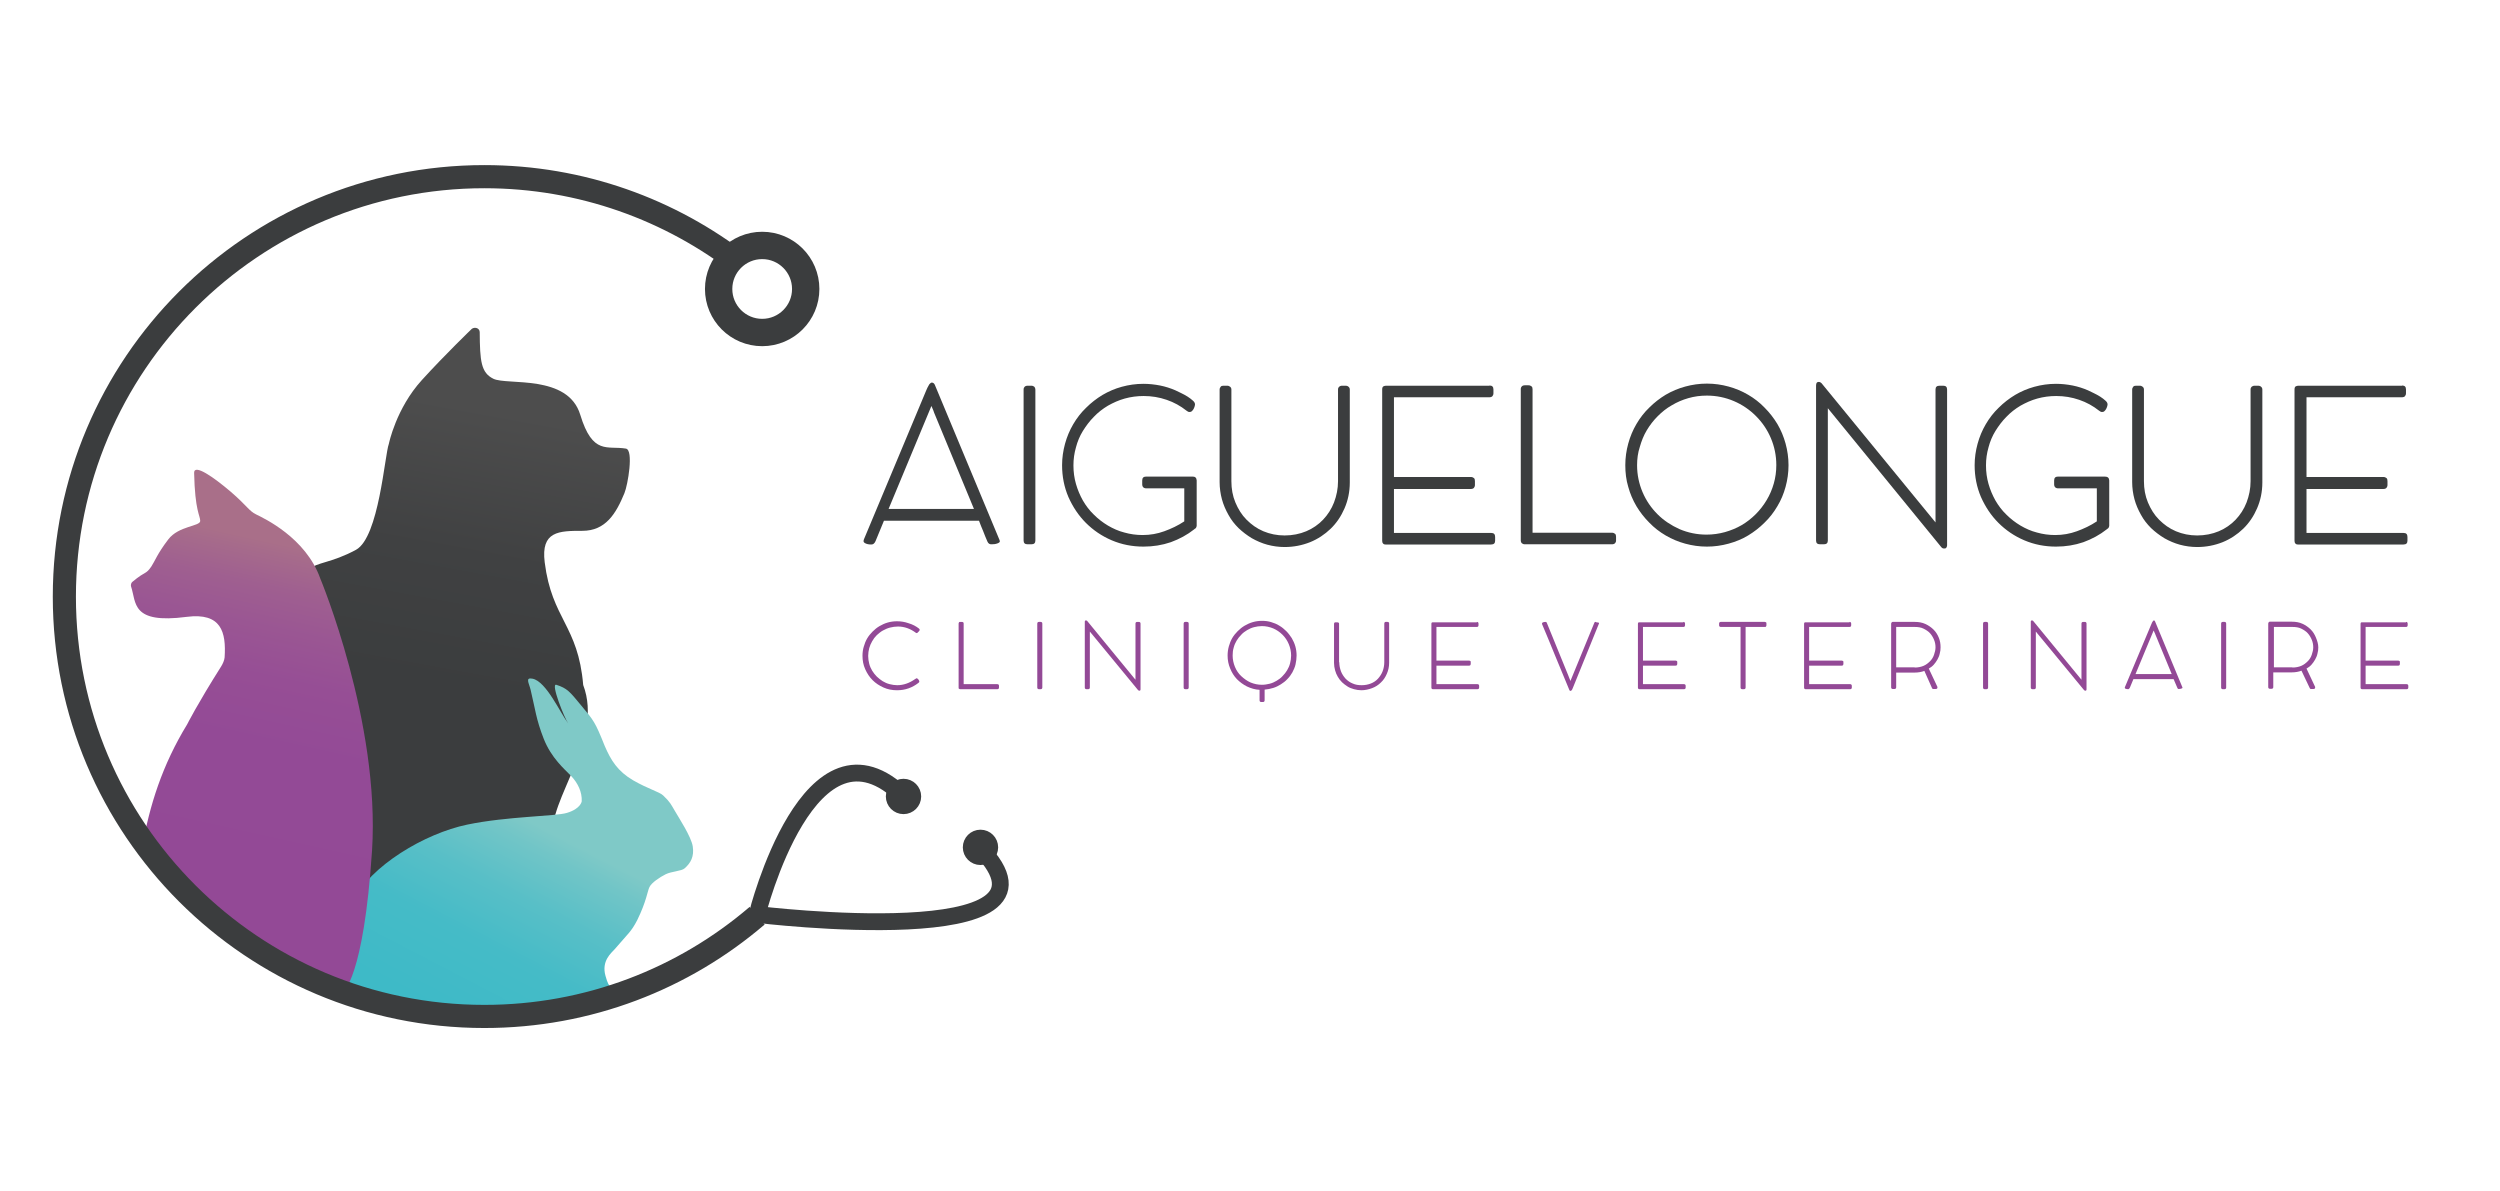
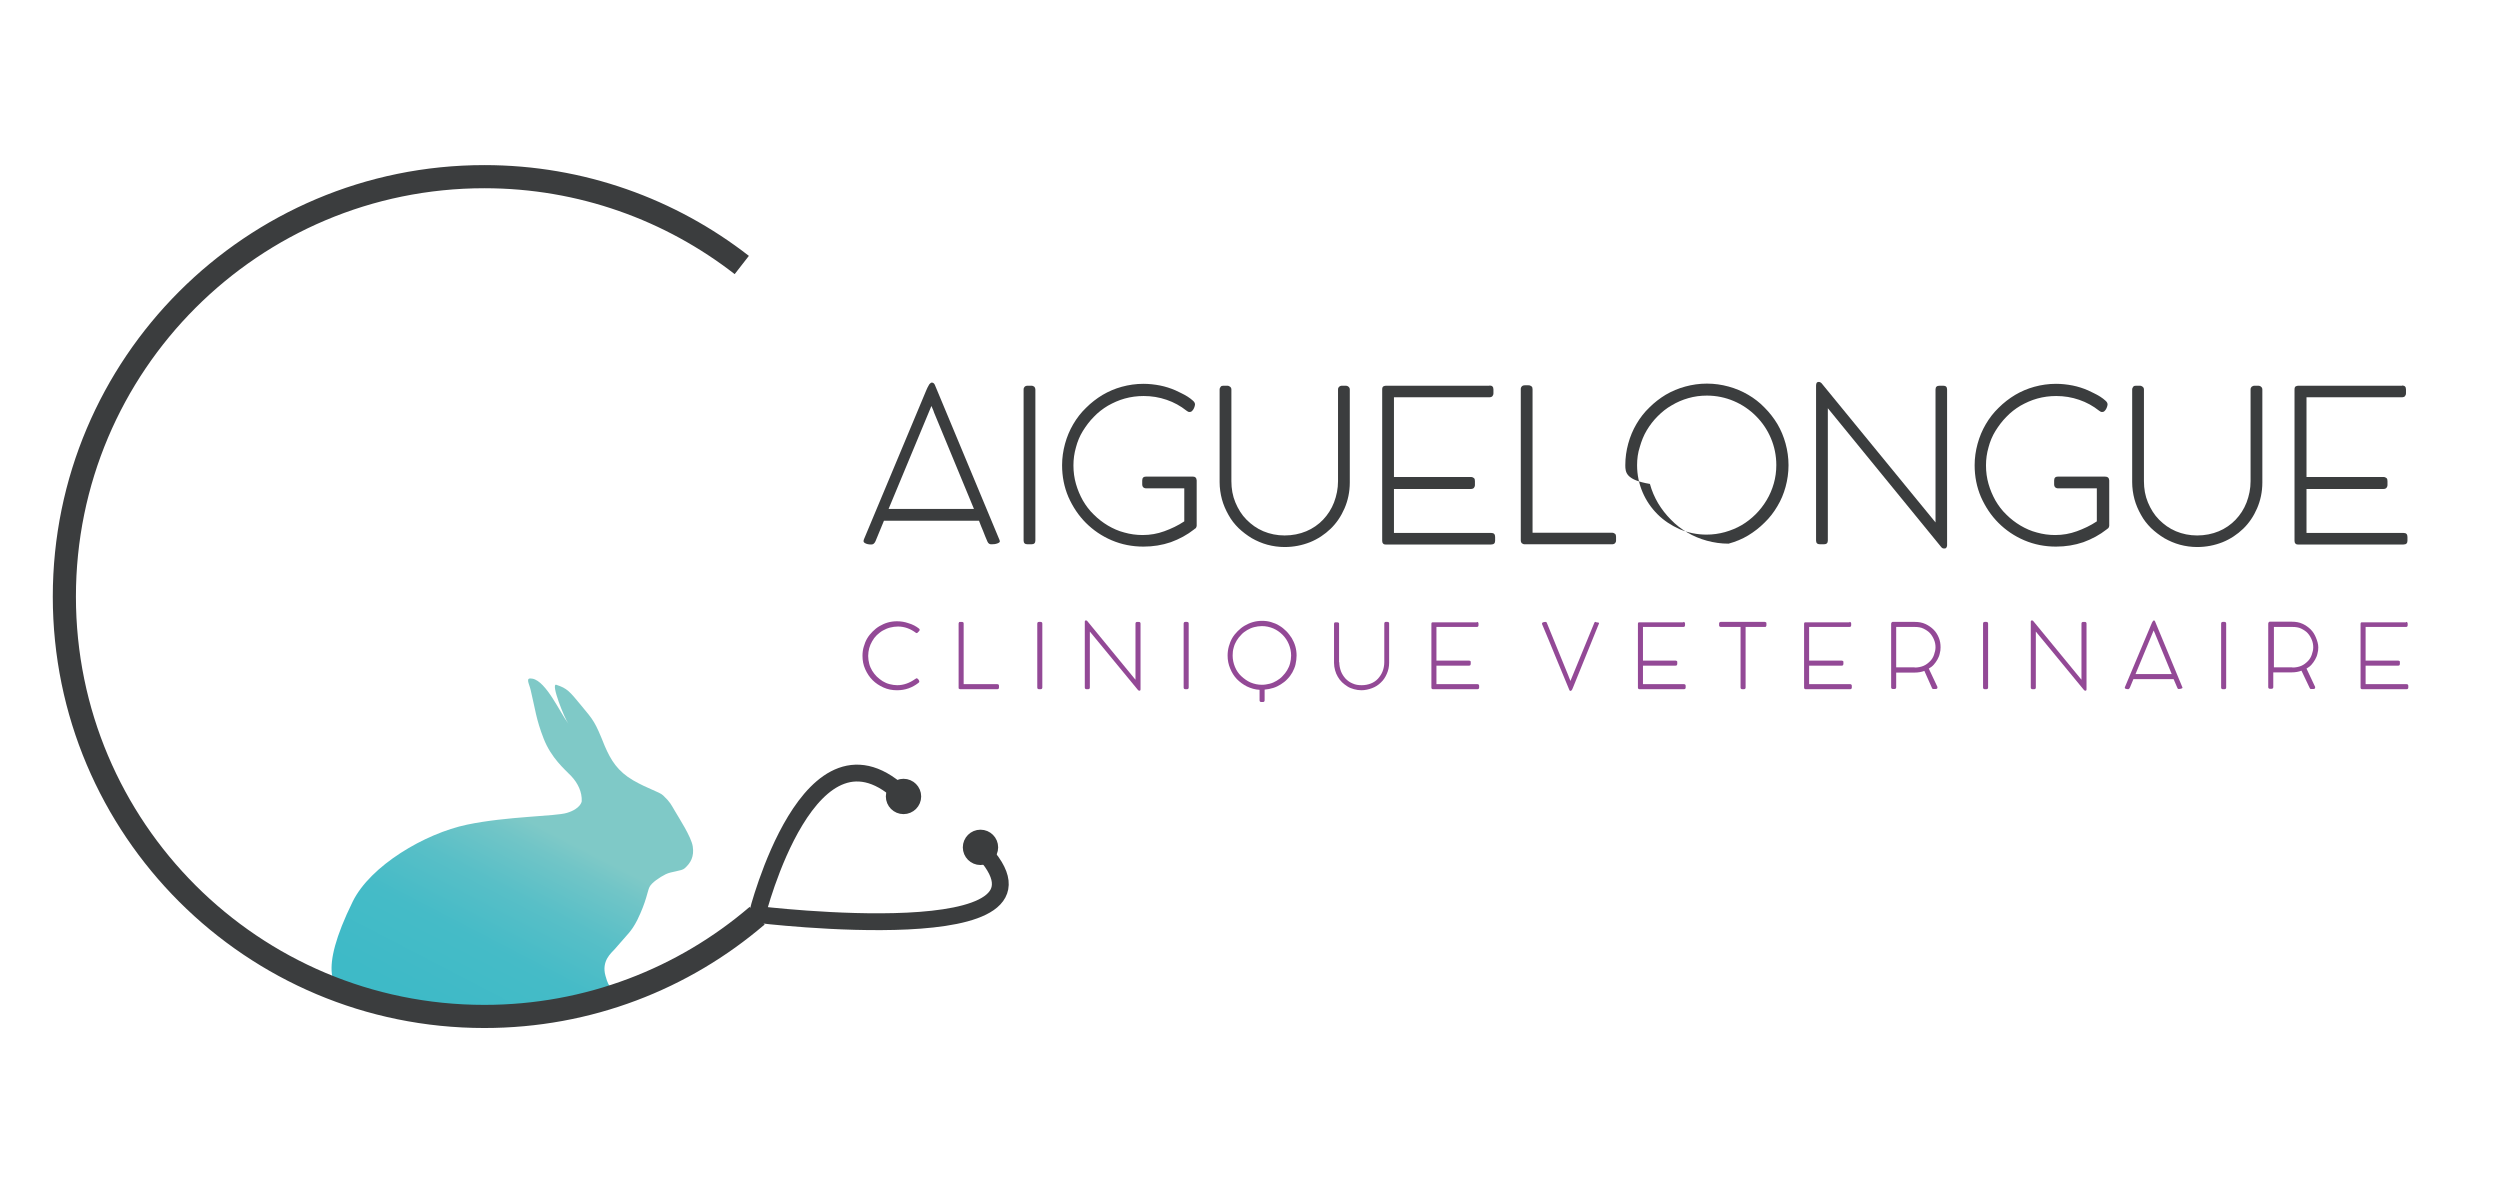
<svg xmlns="http://www.w3.org/2000/svg" version="1.1" id="Calque_1" x="0px" y="0px" viewBox="0 0 1188.7 566.3" style="enable-background:new 0 0 1188.7 566.3;" xml:space="preserve">
  <style type="text/css">
	.st0{fill:url(#SVGID_1_);}
	.st1{fill:url(#SVGID_2_);}
	.st2{fill:url(#SVGID_3_);}
	.st3{fill:none;stroke:#3B3D3E;stroke-width:11;stroke-miterlimit:10;}
	.st4{fill:none;stroke:#3B3D3E;stroke-width:13;stroke-miterlimit:10;}
	.st5{fill:none;stroke:#3B3D3E;stroke-miterlimit:10;}
	.st6{fill:none;stroke:#3B3D3E;stroke-width:8;stroke-miterlimit:10;}
	.st7{fill:#3B3D3E;stroke:#3B3D3E;stroke-width:8;stroke-miterlimit:10;}
	.st8{fill:#3B3D3E;}
	.st9{fill:#934996;}
</style>
  <linearGradient id="SVGID_1_" gradientUnits="userSpaceOnUse" x1="219.38" y1="192.457" x2="195.475" y2="322.822">
    <stop offset="0" style="stop-color:#4D4D4D" />
    <stop offset="0.525" style="stop-color:#404142" />
    <stop offset="1" style="stop-color:#3B3D3E" />
  </linearGradient>
-   <path class="st0" d="M263.5,478.6c-1.2-1-1.3-4.5,3.8-14.5c9.6-18.8,3.3-19.3-4.3-66.5c-2.7-16.9,24.2-45.8,14.3-71.9  c-2.4-28.5-14.9-31.2-18.3-58.3c-1.9-14.9,6.8-15,17.9-15s16-8.2,20-17.9c1.6-3.8,4.5-20.6,0.7-21.2c-8.8-1.5-15.8,3.3-21.7-16.1  c-5.9-19.4-34.7-13.9-41.3-17.1c-5.9-2.9-6.4-8.4-6.5-22.1c0-1.9-2.1-2.7-3.7-1.7c0,0-12.7,12.2-23.8,24.4  c-12.3,13.5-15.7,30.3-15.7,30.3c-2,5.3-4.7,44.4-15.6,50.4c-11.8,6.4-18.9,5.9-22.1,9.3C82.4,339,78.3,388.1,88.1,425.6" />
  <linearGradient id="SVGID_2_" gradientUnits="userSpaceOnUse" x1="260.543" y1="394.766" x2="214.488" y2="483.306">
    <stop offset="0" style="stop-color:#7FC9C7" />
    <stop offset="0.105" style="stop-color:#71C5C7" />
    <stop offset="0.344" style="stop-color:#58BFC7" />
    <stop offset="0.618" style="stop-color:#45BBC7" />
    <stop offset="1" style="stop-color:#3EBAC7" />
  </linearGradient>
  <path class="st1" d="M166.6,473c-8.4-1.8-15.5-10.5,1.1-44.3c8.4-17.1,34.3-32.4,54.4-36.6c19.2-4,42-3.9,47.5-5.6  c6.6-2,7-5.5,7-5.5c0.2-4.4-1.8-8.6-5-12c-3.2-3.3-9.5-8.6-13.1-17.8c-3.6-9.2-4-14-6.2-23.2c-0.8-3.3-2.7-6,0.9-5.3  c6.6,1.3,13.2,16.4,17,21.3c-1.8-2.4-8.5-19.2-5.7-18.4c5.2,1.7,6.3,3.1,11.9,9.9c5.9,7.1,6.5,7.6,11.1,19.1c3,7,6.2,12.1,13.5,16.4  c7.3,4.2,12.5,5.5,14.3,7.2c3.5,3.3,3.8,4.4,5.6,7.4c1.7,3,7.8,12.2,8.5,16.9c0.7,4.7-0.9,7.8-3.9,10.4c-1.4,1.3-6.2,1.4-9,2.8  s-6.7,4-7.7,6.1c-1,2.1-1.4,6.7-5.8,15.7c-2.9,5.6-4.3,6.3-10.7,13.8c-1.7,1.9-6.4,5.6-4.4,12.7c2,7.1,2.4,4.6,7.9,6.4  c0,0-29.7,26.9-127.4,3.5" />
  <linearGradient id="SVGID_3_" gradientUnits="userSpaceOnUse" x1="139.838" y1="260.002" x2="101.099" y2="434.391">
    <stop offset="0" style="stop-color:#A96F89" />
    <stop offset="2.780998e-02" style="stop-color:#A66B8B" />
    <stop offset="0.118" style="stop-color:#9F5F90" />
    <stop offset="0.225" style="stop-color:#9A5693" />
    <stop offset="0.355" style="stop-color:#964E95" />
    <stop offset="0.534" style="stop-color:#934A96" />
    <stop offset="1" style="stop-color:#934996" />
  </linearGradient>
-   <path class="st2" d="M163.1,471.7c0,0-60.1-21.3-95.5-68.8c3.5-20,9.6-39.2,21.4-58.5c0,0,4.7-9.4,16.2-27.6  c0.7-1.1,1.5-2.9,1.6-4.2c0.8-12.1-1.6-21.4-18-19.3c-26.6,3.5-23.9-6.8-26.5-14.5c-0.2-0.7,0.1-1.7,0.6-2.1  c6.7-5.6,6.3-3.3,9.1-7.4c1.6-2.4,2.8-6,8-12.8c4.9-6.5,15.2-6.2,15.2-8.8c0-2.6-2.5-4.6-2.9-22.9c0-4.4,9.3,2.1,17.4,9  c8,6.9,8.5,9,12.1,10.8c3.6,1.8,23.6,11,30.5,30.5c0,0,28.5,68.3,24.6,129.3C172.9,465.3,163.1,471.7,163.1,471.7" />
  <path class="st3" d="M352.7,126C318.9,99.7,276.4,84,230.3,84C120,84,30.6,173.4,30.6,283.7S120,483.3,230.3,483.3  c49.5,0,94.8-18,129.7-47.9" />
-   <circle class="st4" cx="362.4" cy="137.4" r="20.7" />
  <path class="st5" d="M360,435.4" />
  <path class="st6" d="M465.9,403.2c49.5,50.5-105.9,31.6-105.9,31.6s25.1-100.4,70-55.8" />
  <circle class="st7" cx="466.2" cy="402.9" r="4.4" />
  <circle class="st7" cx="429.6" cy="378.7" r="4.4" />
  <g>
    <path class="st8" d="M469.5,257.5c-0.7-1.6-1.4-3.3-2-4.9c-0.7-1.7-1.4-3.3-2-5h-45.2l-4,9.7c-0.5,1.1-1.1,1.6-2,1.6   c-1.2,0-2.1-0.2-2.7-0.5c-0.7-0.3-1-0.7-1-1.1c0-0.3,0.1-0.6,0.2-0.9l29.7-71c0.1-0.3,0.3-0.7,0.5-1.1s0.4-0.8,0.6-1.1   c0.2-0.4,0.4-0.7,0.7-0.9c0.2-0.2,0.5-0.4,0.7-0.4c0.7,0,1.2,0.4,1.5,1.1l30.6,73.4c0.1,0.1,0.1,0.3,0.2,0.5c0,0.2,0.1,0.4,0.1,0.5   c0,0.4-0.4,0.7-1.2,1c-0.8,0.3-1.7,0.4-2.6,0.4C470.5,258.9,469.9,258.4,469.5,257.5z M422.5,242h40.6l-18.5-44.7   c-0.3-0.7-0.6-1.4-0.8-2.1c-0.3-0.7-0.6-1.4-0.9-2.1c-0.1,0-0.1,0-0.1,0.1L422.5,242z" />
    <path class="st8" d="M486.7,185.2c0-0.6,0.2-1,0.5-1.3c0.3-0.3,0.8-0.5,1.4-0.5h1.8c0.6,0,1,0.2,1.4,0.5c0.3,0.3,0.5,0.8,0.5,1.3   V257c0,1.2-0.6,1.8-1.9,1.8h-1.8c-1.3,0-1.9-0.6-1.9-1.8V185.2z" />
    <path class="st8" d="M569,228.4V250c-0.1,0.7-0.4,1.3-1,1.5l-0.2,0.2c-3.3,2.6-7,4.6-11.1,6.1c-4.1,1.4-8.4,2.1-13,2.1   c-5.4,0-10.4-1-15.1-3c-4.7-2-8.8-4.8-12.3-8.3c-3.5-3.5-6.2-7.6-8.3-12.3c-2-4.7-3-9.7-3-15.1c0-3.5,0.5-6.9,1.4-10.2   c0.9-3.3,2.2-6.4,3.9-9.3c1.7-2.9,3.7-5.5,6.1-7.8c2.4-2.4,5-4.4,7.8-6.1c2.9-1.7,5.9-3,9.2-3.9c3.3-0.9,6.7-1.4,10.3-1.4   c2.7,0,5.3,0.3,7.9,0.8c2.5,0.5,5,1.3,7.3,2.3c0.7,0.3,1.7,0.8,2.7,1.3c1.1,0.5,2.1,1.1,3.1,1.7c1,0.6,1.8,1.3,2.5,1.9   c0.7,0.6,1,1.2,1,1.8c0,0.3-0.1,0.6-0.2,1c-0.1,0.4-0.3,0.8-0.5,1.2c-0.2,0.4-0.5,0.7-0.8,1c-0.3,0.3-0.7,0.4-1.1,0.4   c-0.5,0-0.9-0.2-1.4-0.6c-2.9-2.3-6-4-9.5-5.2s-7.1-1.8-10.9-1.8c-3.1,0-6.1,0.4-9,1.2c-2.9,0.8-5.5,2-8,3.4   c-2.5,1.5-4.7,3.2-6.7,5.3c-2,2-3.7,4.3-5.2,6.7s-2.6,5.1-3.3,7.8c-0.8,2.8-1.2,5.6-1.2,8.6c0,3.1,0.4,6,1.2,8.8   c0.8,2.8,1.9,5.4,3.3,7.9c1.4,2.4,3.1,4.7,5.2,6.7c2,2,4.2,3.7,6.7,5.2c2.4,1.4,5,2.6,7.8,3.3c2.8,0.8,5.7,1.2,8.7,1.2   c3.6,0,7-0.6,10.3-1.8c3.3-1.2,6.5-2.7,9.5-4.7v-15.7H545c-0.6,0-1.1-0.2-1.4-0.5c-0.3-0.3-0.5-0.8-0.5-1.4v-1.8   c0-1.3,0.6-1.9,1.9-1.9h22.1C568.3,226.6,568.9,227.2,569,228.4z" />
    <path class="st8" d="M585.5,228.8c0,3.6,0.6,7,1.9,10.1s3,5.9,5.3,8.2c2.3,2.3,4.9,4.2,8,5.5c3.1,1.3,6.5,2,10.1,2   c3.7,0,7.2-0.7,10.3-2c3.1-1.3,5.8-3.2,8-5.5c2.2-2.3,4-5.1,5.2-8.2c1.2-3.2,1.9-6.5,1.9-10.1v-43.6c0-0.6,0.2-1,0.5-1.3   c0.4-0.3,0.8-0.5,1.4-0.5h1.7c0.6,0,1.1,0.2,1.4,0.5c0.4,0.3,0.6,0.8,0.6,1.3v44.2c0,4.5-0.9,8.6-2.5,12.3c-1.6,3.7-3.8,7-6.6,9.7   c-2.8,2.7-6.1,4.9-9.8,6.4c-3.8,1.5-7.8,2.3-12.1,2.3c-2.8,0-5.6-0.4-8.2-1.1c-2.6-0.7-5.1-1.8-7.4-3.1c-2.3-1.4-4.4-3-6.3-4.8   c-1.9-1.9-3.5-3.9-4.8-6.3c-1.3-2.3-2.4-4.8-3.1-7.4c-0.7-2.6-1.1-5.4-1.1-8.2v-44c0-0.5,0.2-0.9,0.5-1.3c0.3-0.4,0.7-0.5,1.3-0.5   h1.9c0.5,0,0.9,0.2,1.3,0.5c0.4,0.3,0.6,0.8,0.6,1.3V228.8z" />
    <path class="st8" d="M708.2,183.3c1.3,0,1.9,0.6,1.9,1.9v1.8c0,0.6-0.2,1-0.5,1.4c-0.3,0.3-0.8,0.5-1.5,0.5h-45.3v37.9h36.6   c0.6,0,1,0.2,1.4,0.5c0.4,0.3,0.5,0.8,0.5,1.5v1.8c0,0.6-0.2,1-0.5,1.4c-0.3,0.3-0.8,0.5-1.4,0.5h-36.6v20.9H709   c1.3,0,1.9,0.6,1.9,1.9v1.8c0,1.2-0.6,1.8-1.9,1.8h-50.2c-0.6,0-1-0.2-1.2-0.5c-0.3-0.3-0.4-0.8-0.4-1.3v-71.9   c0-0.8,0.2-1.3,0.6-1.5c0.4-0.2,0.8-0.3,1.3-0.3H708.2z" />
    <path class="st8" d="M766.5,253.3c0.6,0,1,0.2,1.4,0.5s0.5,0.8,0.5,1.4v1.8c0,0.6-0.2,1-0.5,1.3c-0.3,0.3-0.8,0.5-1.4,0.5H725   c-0.6,0-1-0.2-1.4-0.5c-0.3-0.3-0.5-0.8-0.5-1.4v-71.9c0-0.6,0.2-1,0.5-1.3c0.3-0.3,0.8-0.5,1.4-0.5h1.8c0.6,0,1,0.2,1.4,0.5   s0.5,0.8,0.5,1.4v68.2H766.5z" />
-     <path class="st8" d="M772.8,221.2c0-3.6,0.5-7,1.4-10.3c0.9-3.3,2.2-6.4,3.9-9.3c1.7-2.9,3.7-5.5,6.1-7.8c2.4-2.4,5-4.4,7.8-6.1   c2.9-1.7,6-3,9.3-3.9c3.3-0.9,6.7-1.4,10.3-1.4c3.6,0,7,0.5,10.3,1.4c3.3,0.9,6.4,2.2,9.3,3.9c2.9,1.7,5.5,3.7,7.8,6.1   c2.4,2.4,4.4,5,6.1,7.8c1.7,2.9,3,6,3.9,9.3c0.9,3.3,1.4,6.7,1.4,10.3c0,3.6-0.5,7-1.4,10.3c-0.9,3.3-2.2,6.4-3.9,9.2   c-1.7,2.9-3.7,5.5-6.1,7.8c-2.4,2.4-5,4.4-7.8,6.1s-6,3-9.3,3.9c-3.3,0.9-6.7,1.4-10.3,1.4c-3.6,0-7-0.5-10.3-1.4   c-3.3-0.9-6.4-2.2-9.3-3.9c-2.9-1.7-5.5-3.7-7.8-6.1c-2.4-2.4-4.4-5-6.1-7.8c-1.7-2.9-3-5.9-3.9-9.2   C773.2,228.2,772.8,224.7,772.8,221.2z M778.4,221.2c0,4.5,0.9,8.8,2.6,12.8s4.1,7.5,7.1,10.5c3,3,6.5,5.3,10.5,7.1   c4,1.7,8.3,2.6,12.8,2.6c3,0,5.9-0.4,8.8-1.2c2.8-0.8,5.5-1.9,7.9-3.3c2.4-1.4,4.7-3.2,6.7-5.2c2-2,3.7-4.2,5.2-6.7   s2.6-5.1,3.4-7.9c0.8-2.8,1.2-5.7,1.2-8.8c0-4.5-0.9-8.8-2.6-12.8s-4.1-7.5-7.1-10.5s-6.5-5.4-10.5-7.1c-4-1.7-8.3-2.6-12.8-2.6   c-3.1,0-6,0.4-8.8,1.2c-2.8,0.8-5.4,1.9-7.9,3.4c-2.5,1.4-4.7,3.2-6.7,5.2c-2,2-3.7,4.2-5.2,6.7s-2.5,5.1-3.3,7.9   C778.8,215.2,778.4,218.2,778.4,221.2z" />
+     <path class="st8" d="M772.8,221.2c0-3.6,0.5-7,1.4-10.3c0.9-3.3,2.2-6.4,3.9-9.3c1.7-2.9,3.7-5.5,6.1-7.8c2.4-2.4,5-4.4,7.8-6.1   c2.9-1.7,6-3,9.3-3.9c3.3-0.9,6.7-1.4,10.3-1.4c3.6,0,7,0.5,10.3,1.4c3.3,0.9,6.4,2.2,9.3,3.9c2.9,1.7,5.5,3.7,7.8,6.1   c2.4,2.4,4.4,5,6.1,7.8c1.7,2.9,3,6,3.9,9.3c0.9,3.3,1.4,6.7,1.4,10.3c0,3.6-0.5,7-1.4,10.3c-0.9,3.3-2.2,6.4-3.9,9.2   c-1.7,2.9-3.7,5.5-6.1,7.8c-2.4,2.4-5,4.4-7.8,6.1s-6,3-9.3,3.9c-3.6,0-7-0.5-10.3-1.4   c-3.3-0.9-6.4-2.2-9.3-3.9c-2.9-1.7-5.5-3.7-7.8-6.1c-2.4-2.4-4.4-5-6.1-7.8c-1.7-2.9-3-5.9-3.9-9.2   C773.2,228.2,772.8,224.7,772.8,221.2z M778.4,221.2c0,4.5,0.9,8.8,2.6,12.8s4.1,7.5,7.1,10.5c3,3,6.5,5.3,10.5,7.1   c4,1.7,8.3,2.6,12.8,2.6c3,0,5.9-0.4,8.8-1.2c2.8-0.8,5.5-1.9,7.9-3.3c2.4-1.4,4.7-3.2,6.7-5.2c2-2,3.7-4.2,5.2-6.7   s2.6-5.1,3.4-7.9c0.8-2.8,1.2-5.7,1.2-8.8c0-4.5-0.9-8.8-2.6-12.8s-4.1-7.5-7.1-10.5s-6.5-5.4-10.5-7.1c-4-1.7-8.3-2.6-12.8-2.6   c-3.1,0-6,0.4-8.8,1.2c-2.8,0.8-5.4,1.9-7.9,3.4c-2.5,1.4-4.7,3.2-6.7,5.2c-2,2-3.7,4.2-5.2,6.7s-2.5,5.1-3.3,7.9   C778.8,215.2,778.4,218.2,778.4,221.2z" />
    <path class="st8" d="M869.1,194.1V257c0,1.2-0.6,1.8-1.9,1.8h-1.8c-1.3,0-1.9-0.6-1.9-1.8v-73.7c0-0.4,0.1-0.8,0.2-1.1   c0.2-0.4,0.5-0.6,1.1-0.6c0.5,0,0.9,0.2,1.3,0.6c9.1,11.1,18.1,22.1,27.1,33.1c9,11,18,22,27.1,33.1v-63.2c0-1.2,0.6-1.8,1.9-1.8   h1.8c1.2,0,1.8,0.6,1.8,1.8v74.1c0,0.3-0.1,0.7-0.3,1c-0.2,0.4-0.5,0.5-1.1,0.5c-0.6,0-1-0.2-1.4-0.7L869.1,194.1z" />
    <path class="st8" d="M1002.9,228.4V250c-0.1,0.7-0.4,1.3-1,1.5l-0.2,0.2c-3.3,2.6-7,4.6-11.1,6.1c-4.1,1.4-8.4,2.1-13,2.1   c-5.4,0-10.4-1-15.1-3c-4.7-2-8.8-4.8-12.3-8.3c-3.5-3.5-6.2-7.6-8.3-12.3c-2-4.7-3-9.7-3-15.1c0-3.5,0.5-6.9,1.4-10.2   c0.9-3.3,2.2-6.4,3.9-9.3c1.7-2.9,3.7-5.5,6.1-7.8c2.4-2.4,5-4.4,7.8-6.1c2.9-1.7,5.9-3,9.2-3.9c3.3-0.9,6.7-1.4,10.3-1.4   c2.7,0,5.3,0.3,7.9,0.8c2.5,0.5,5,1.3,7.3,2.3c0.7,0.3,1.7,0.8,2.7,1.3c1.1,0.5,2.1,1.1,3.1,1.7c1,0.6,1.8,1.3,2.5,1.9   c0.7,0.6,1,1.2,1,1.8c0,0.3-0.1,0.6-0.2,1c-0.1,0.4-0.3,0.8-0.5,1.2c-0.2,0.4-0.5,0.7-0.8,1c-0.3,0.3-0.7,0.4-1.1,0.4   c-0.5,0-0.9-0.2-1.4-0.6c-2.9-2.3-6-4-9.5-5.2s-7.1-1.8-10.9-1.8c-3.1,0-6.1,0.4-9,1.2c-2.9,0.8-5.5,2-8,3.4   c-2.5,1.5-4.7,3.2-6.7,5.3c-2,2-3.7,4.3-5.2,6.7s-2.6,5.1-3.3,7.8c-0.8,2.8-1.2,5.6-1.2,8.6c0,3.1,0.4,6,1.2,8.8   c0.8,2.8,1.9,5.4,3.3,7.9c1.4,2.4,3.1,4.7,5.2,6.7c2,2,4.2,3.7,6.7,5.2c2.4,1.4,5,2.6,7.8,3.3c2.8,0.8,5.7,1.2,8.7,1.2   c3.6,0,7-0.6,10.3-1.8c3.3-1.2,6.5-2.7,9.5-4.7v-15.7h-18.4c-0.6,0-1.1-0.2-1.4-0.5c-0.3-0.3-0.5-0.8-0.5-1.4v-1.8   c0-1.3,0.6-1.9,1.9-1.9h22.1C1002.2,226.6,1002.8,227.2,1002.9,228.4z" />
    <path class="st8" d="M1019.4,228.8c0,3.6,0.6,7,1.9,10.1s3,5.9,5.3,8.2c2.3,2.3,4.9,4.2,8,5.5c3.1,1.3,6.5,2,10.1,2   c3.7,0,7.2-0.7,10.3-2c3.1-1.3,5.8-3.2,8-5.5c2.2-2.3,4-5.1,5.2-8.2c1.2-3.2,1.9-6.5,1.9-10.1v-43.6c0-0.6,0.2-1,0.5-1.3   c0.4-0.3,0.8-0.5,1.4-0.5h1.7c0.6,0,1.1,0.2,1.4,0.5c0.4,0.3,0.6,0.8,0.6,1.3v44.2c0,4.5-0.9,8.6-2.5,12.3c-1.6,3.7-3.8,7-6.6,9.7   c-2.8,2.7-6.1,4.9-9.8,6.4c-3.8,1.5-7.8,2.3-12.1,2.3c-2.8,0-5.6-0.4-8.2-1.1c-2.6-0.7-5.1-1.8-7.4-3.1c-2.3-1.4-4.4-3-6.3-4.8   c-1.9-1.9-3.5-3.9-4.8-6.3c-1.3-2.3-2.4-4.8-3.1-7.4c-0.7-2.6-1.1-5.4-1.1-8.2v-44c0-0.5,0.2-0.9,0.5-1.3c0.3-0.4,0.7-0.5,1.3-0.5   h1.9c0.5,0,0.9,0.2,1.3,0.5c0.4,0.3,0.6,0.8,0.6,1.3V228.8z" />
    <path class="st8" d="M1142.1,183.3c1.3,0,1.9,0.6,1.9,1.9v1.8c0,0.6-0.2,1-0.5,1.4c-0.3,0.3-0.8,0.5-1.5,0.5h-45.3v37.9h36.6   c0.6,0,1,0.2,1.4,0.5c0.4,0.3,0.5,0.8,0.5,1.5v1.8c0,0.6-0.2,1-0.5,1.4c-0.3,0.3-0.8,0.5-1.4,0.5h-36.6v20.9h46.1   c1.3,0,1.9,0.6,1.9,1.9v1.8c0,1.2-0.6,1.8-1.9,1.8h-50.2c-0.6,0-1-0.2-1.2-0.5c-0.3-0.3-0.4-0.8-0.4-1.3v-71.9   c0-0.8,0.2-1.3,0.6-1.5c0.4-0.2,0.8-0.3,1.3-0.3H1142.1z" />
  </g>
  <g>
    <path class="st9" d="M437,298.9c0.2,0.2,0.3,0.4,0.3,0.6c0,0.1-0.1,0.3-0.2,0.5c0,0-0.1,0.1-0.2,0.2c-0.1,0.1-0.2,0.2-0.3,0.3   c-0.1,0.1-0.2,0.2-0.3,0.3c-0.1,0.1-0.2,0.2-0.3,0.2h0H436c0,0-0.1,0-0.2,0c-0.1,0-0.2-0.1-0.3-0.1c-1.2-0.9-2.6-1.7-4-2.2   s-2.9-0.8-4.5-0.8c-1.3,0-2.6,0.2-3.8,0.5c-1.2,0.3-2.3,0.8-3.4,1.4s-2,1.4-2.9,2.2c-0.9,0.9-1.6,1.8-2.2,2.9   c-0.6,1-1.1,2.2-1.4,3.3c-0.3,1.2-0.5,2.4-0.5,3.7c0,1.3,0.2,2.5,0.5,3.7c0.3,1.2,0.8,2.3,1.4,3.3c0.6,1,1.4,2,2.2,2.8   c0.9,0.8,1.8,1.6,2.8,2.2c1,0.6,2.1,1.1,3.3,1.4s2.4,0.5,3.6,0.5c3,0,5.8-1,8.5-2.9l0.5-0.3c0.1-0.1,0.3-0.1,0.3-0.1   c0.1,0,0.2,0.1,0.4,0.2c0.1,0.1,0.3,0.3,0.4,0.4c0.1,0.2,0.2,0.3,0.3,0.5s0.1,0.4,0.1,0.5c0,0.1,0,0.2-0.1,0.3   c-0.1,0.1-0.2,0.2-0.3,0.3c-1.4,1.1-3,2-4.7,2.6c-1.7,0.6-3.5,0.9-5.5,0.9c-2.3,0-4.4-0.4-6.4-1.3c-2-0.9-3.7-2-5.2-3.5   c-1.5-1.5-2.6-3.2-3.5-5.2c-0.9-2-1.3-4.1-1.3-6.4c0-1.5,0.2-3,0.6-4.3c0.4-1.4,0.9-2.7,1.6-3.9c0.7-1.2,1.6-2.3,2.6-3.3   c1-1,2.1-1.9,3.3-2.6c1.2-0.7,2.5-1.3,3.9-1.7c1.4-0.4,2.9-0.6,4.4-0.6c1.9,0,3.7,0.3,5.4,0.9C434,296.9,435.6,297.8,437,298.9z" />
    <path class="st9" d="M474.2,325.3c0.2,0,0.4,0.1,0.6,0.2c0.1,0.1,0.2,0.3,0.2,0.6v0.8c0,0.2-0.1,0.4-0.2,0.6   c-0.1,0.1-0.3,0.2-0.6,0.2h-17.6c-0.2,0-0.4-0.1-0.6-0.2s-0.2-0.3-0.2-0.6v-30.4c0-0.2,0.1-0.4,0.2-0.6s0.3-0.2,0.6-0.2h0.8   c0.2,0,0.4,0.1,0.6,0.2c0.1,0.1,0.2,0.3,0.2,0.6v28.8H474.2z" />
    <path class="st9" d="M493.2,296.5c0-0.2,0.1-0.4,0.2-0.6c0.1-0.1,0.3-0.2,0.6-0.2h0.8c0.2,0,0.4,0.1,0.6,0.2   c0.1,0.1,0.2,0.3,0.2,0.6v30.4c0,0.5-0.3,0.8-0.8,0.8H494c-0.5,0-0.8-0.3-0.8-0.8V296.5z" />
    <path class="st9" d="M518.2,300.3v26.6c0,0.5-0.3,0.8-0.8,0.8h-0.8c-0.5,0-0.8-0.3-0.8-0.8v-31.2c0-0.2,0-0.3,0.1-0.5   c0.1-0.2,0.2-0.2,0.5-0.2c0.2,0,0.4,0.1,0.5,0.2c3.8,4.7,7.7,9.4,11.5,14c3.8,4.6,7.6,9.3,11.5,14v-26.7c0-0.5,0.3-0.8,0.8-0.8h0.8   c0.5,0,0.8,0.3,0.8,0.8v31.3c0,0.1-0.1,0.3-0.1,0.4c-0.1,0.2-0.2,0.2-0.5,0.2c-0.2,0-0.4-0.1-0.6-0.3L518.2,300.3z" />
    <path class="st9" d="M562.8,296.5c0-0.2,0.1-0.4,0.2-0.6c0.1-0.1,0.3-0.2,0.6-0.2h0.8c0.2,0,0.4,0.1,0.6,0.2   c0.1,0.1,0.2,0.3,0.2,0.6v30.4c0,0.5-0.3,0.8-0.8,0.8h-0.8c-0.5,0-0.8-0.3-0.8-0.8V296.5z" />
    <path class="st9" d="M583.7,311.7c0-1.5,0.2-3,0.6-4.4c0.4-1.4,0.9-2.7,1.6-3.9c0.7-1.2,1.6-2.3,2.6-3.3c1-1,2.1-1.9,3.3-2.6   c1.2-0.7,2.5-1.3,3.9-1.7c1.4-0.4,2.8-0.6,4.4-0.6s3,0.2,4.3,0.6s2.7,0.9,3.9,1.7c1.2,0.7,2.3,1.6,3.3,2.6s1.8,2.1,2.6,3.3   c0.7,1.2,1.3,2.5,1.7,3.9c0.4,1.4,0.6,2.9,0.6,4.4c0,1.4-0.2,2.8-0.5,4.2s-0.9,2.6-1.5,3.8c-0.7,1.2-1.4,2.2-2.4,3.2   c-0.9,1-2,1.8-3.1,2.5c-1.1,0.7-2.3,1.3-3.6,1.7c-1.3,0.4-2.7,0.7-4.1,0.8v5.1c0,0.5-0.3,0.8-0.8,0.8h-0.8c-0.5,0-0.8-0.3-0.8-0.8   v-5c-2.1-0.1-4.1-0.7-6-1.6c-1.8-0.9-3.4-2.1-4.8-3.5c-1.4-1.5-2.4-3.1-3.2-5.1C584.1,315.9,583.7,313.9,583.7,311.7z M586.1,311.7   c0,1.9,0.4,3.7,1.1,5.4s1.7,3.2,3,4.4s2.8,2.3,4.4,3c1.7,0.7,3.5,1.1,5.4,1.1c1.3,0,2.5-0.2,3.7-0.5c1.2-0.3,2.3-0.8,3.3-1.4   c1-0.6,2-1.3,2.8-2.2c0.9-0.9,1.6-1.8,2.2-2.8c0.6-1,1.1-2.1,1.4-3.3c0.3-1.2,0.5-2.4,0.5-3.7c0-1.9-0.4-3.7-1.1-5.4   c-0.7-1.7-1.7-3.2-3-4.5c-1.3-1.3-2.8-2.3-4.4-3c-1.7-0.7-3.5-1.1-5.4-1.1c-1.3,0-2.5,0.2-3.7,0.5c-1.2,0.3-2.3,0.8-3.3,1.4   c-1,0.6-2,1.3-2.8,2.2c-0.9,0.9-1.6,1.8-2.2,2.8c-0.6,1-1.1,2.1-1.4,3.3C586.2,309.2,586.1,310.5,586.1,311.7z" />
    <path class="st9" d="M636.8,314.9c0,1.5,0.3,2.9,0.8,4.3c0.5,1.3,1.3,2.5,2.2,3.5c1,1,2.1,1.8,3.4,2.3c1.3,0.6,2.7,0.8,4.3,0.8   c1.6,0,3-0.3,4.3-0.8s2.5-1.3,3.4-2.3s1.7-2.2,2.2-3.5c0.5-1.3,0.8-2.8,0.8-4.3v-18.4c0-0.2,0.1-0.4,0.2-0.6s0.3-0.2,0.6-0.2h0.7   c0.2,0,0.4,0.1,0.6,0.2c0.2,0.1,0.2,0.3,0.2,0.6v18.7c0,1.9-0.4,3.6-1.1,5.2c-0.7,1.6-1.6,3-2.8,4.1c-1.2,1.2-2.6,2.1-4.2,2.7   c-1.6,0.6-3.3,1-5.1,1c-1.2,0-2.4-0.2-3.5-0.5c-1.1-0.3-2.2-0.7-3.1-1.3c-1-0.6-1.8-1.3-2.6-2c-0.8-0.8-1.5-1.7-2-2.6   c-0.6-1-1-2-1.3-3.1s-0.5-2.3-0.5-3.5v-18.6c0-0.2,0.1-0.4,0.2-0.5c0.1-0.2,0.3-0.2,0.6-0.2h0.8c0.2,0,0.4,0.1,0.6,0.2   c0.2,0.1,0.2,0.3,0.2,0.6V314.9z" />
    <path class="st9" d="M702.2,295.7c0.5,0,0.8,0.3,0.8,0.8v0.8c0,0.2-0.1,0.4-0.2,0.6c-0.1,0.1-0.3,0.2-0.6,0.2H683v16h15.5   c0.2,0,0.4,0.1,0.6,0.2s0.2,0.3,0.2,0.6v0.8c0,0.2-0.1,0.4-0.2,0.6c-0.1,0.1-0.3,0.2-0.6,0.2H683v8.8h19.5c0.5,0,0.8,0.3,0.8,0.8   v0.8c0,0.5-0.3,0.8-0.8,0.8h-21.2c-0.2,0-0.4-0.1-0.5-0.2c-0.1-0.1-0.2-0.3-0.2-0.5v-30.4c0-0.3,0.1-0.5,0.2-0.6   c0.2-0.1,0.3-0.1,0.5-0.1H702.2z" />
    <path class="st9" d="M735.5,296.2c1.7,4.2,3.4,8.4,5.1,12.5c1.7,4.1,3.4,8.3,5.1,12.5c0.2,0.4,0.3,0.8,0.5,1.3s0.4,0.9,0.5,1.3   l11.3-27.5c0.1-0.4,0.3-0.6,0.6-0.6c0.1,0,0.2,0,0.3,0.1c0.1,0,0.2,0.1,0.2,0.1l0.8,0.1c0.3,0,0.4,0.2,0.4,0.4c0,0.1,0,0.2-0.1,0.3   c0,0.1-0.1,0.2-0.1,0.2L747.9,327c-0.1,0.2-0.2,0.5-0.3,0.7c-0.1,0.2-0.2,0.4-0.4,0.6c0,0,0,0,0,0c0,0,0,0,0,0   c-0.1,0-0.1,0-0.2,0.1s-0.2,0.1-0.3,0.1c-0.1,0-0.2,0-0.3-0.1c-0.1-0.1-0.1-0.2-0.2-0.3c-2.2-5.3-4.3-10.5-6.5-15.7   c-2.1-5.2-4.3-10.5-6.5-15.7l0-0.1c0,0,0-0.1,0-0.1s0-0.1,0-0.1c0-0.2,0.2-0.4,0.5-0.5c0.3-0.1,0.7-0.2,1.2-0.2   c0.2,0,0.3,0.1,0.5,0.2C735.3,295.9,735.4,296.1,735.5,296.2z" />
    <path class="st9" d="M800.4,295.7c0.5,0,0.8,0.3,0.8,0.8v0.8c0,0.2-0.1,0.4-0.2,0.6c-0.1,0.1-0.3,0.2-0.6,0.2h-19.2v16h15.5   c0.2,0,0.4,0.1,0.6,0.2s0.2,0.3,0.2,0.6v0.8c0,0.2-0.1,0.4-0.2,0.6c-0.1,0.1-0.3,0.2-0.6,0.2h-15.5v8.8h19.5c0.5,0,0.8,0.3,0.8,0.8   v0.8c0,0.5-0.3,0.8-0.8,0.8h-21.2c-0.2,0-0.4-0.1-0.5-0.2c-0.1-0.1-0.2-0.3-0.2-0.5v-30.4c0-0.3,0.1-0.5,0.2-0.6   c0.2-0.1,0.3-0.1,0.5-0.1H800.4z" />
    <path class="st9" d="M839.1,295.7c0.2,0,0.4,0.1,0.6,0.2c0.2,0.1,0.2,0.3,0.2,0.6v0.8c0,0.2-0.1,0.4-0.2,0.6   c-0.1,0.2-0.4,0.2-0.6,0.2H830v28.8c0,0.5-0.3,0.8-0.8,0.8h-0.8c-0.5,0-0.8-0.3-0.8-0.8v-28.8h-9.4c-0.5,0-0.8-0.3-0.8-0.8v-0.8   c0-0.5,0.3-0.8,0.8-0.8H839.1z" />
    <path class="st9" d="M879.4,295.7c0.5,0,0.8,0.3,0.8,0.8v0.8c0,0.2-0.1,0.4-0.2,0.6c-0.1,0.1-0.3,0.2-0.6,0.2h-19.2v16h15.5   c0.2,0,0.4,0.1,0.6,0.2s0.2,0.3,0.2,0.6v0.8c0,0.2-0.1,0.4-0.2,0.6c-0.1,0.1-0.3,0.2-0.6,0.2h-15.5v8.8h19.5c0.5,0,0.8,0.3,0.8,0.8   v0.8c0,0.5-0.3,0.8-0.8,0.8h-21.2c-0.2,0-0.4-0.1-0.5-0.2c-0.1-0.1-0.2-0.3-0.2-0.5v-30.4c0-0.3,0.1-0.5,0.2-0.6   c0.2-0.1,0.3-0.1,0.5-0.1H879.4z" />
    <path class="st9" d="M922.7,307.8c0,1-0.1,2-0.4,3c-0.2,1-0.6,1.9-1.1,2.8c-0.5,0.9-1.1,1.7-1.7,2.4s-1.5,1.4-2.4,1.9l4.1,8.7   c0,0,0,0.1,0,0.2s0,0.2,0,0.2c0,0.2-0.1,0.3-0.2,0.4s-0.3,0.2-0.5,0.2h-1.3c-0.3,0-0.5-0.2-0.6-0.5L915,319   c-1.3,0.5-2.9,0.8-4.6,0.8h-8.8v7c0,0.5-0.3,0.8-0.8,0.8H900c-0.5,0-0.8-0.3-0.8-0.8v-30.2c0-0.2,0.1-0.4,0.2-0.6   c0.2-0.2,0.3-0.3,0.5-0.3h10.5c1.9,0,3.6,0.3,5.1,1c1.5,0.7,2.8,1.6,3.9,2.7c1.1,1.1,1.9,2.4,2.5,3.9S922.7,306.2,922.7,307.8z    M910.4,317.4c1.6,0,3-0.3,4.2-0.8c1.2-0.5,2.2-1.3,3.1-2.2s1.5-1.9,1.9-3.1s0.7-2.3,0.7-3.5s-0.2-2.4-0.7-3.6s-1.1-2.2-1.9-3.1   s-1.9-1.6-3.1-2.2s-2.6-0.8-4.2-0.8h-8.8v19.2H910.4z" />
    <path class="st9" d="M942.9,296.5c0-0.2,0.1-0.4,0.2-0.6c0.1-0.1,0.3-0.2,0.6-0.2h0.8c0.2,0,0.4,0.1,0.6,0.2   c0.1,0.1,0.2,0.3,0.2,0.6v30.4c0,0.5-0.3,0.8-0.8,0.8h-0.8c-0.5,0-0.8-0.3-0.8-0.8V296.5z" />
    <path class="st9" d="M968,300.3v26.6c0,0.5-0.3,0.8-0.8,0.8h-0.8c-0.5,0-0.8-0.3-0.8-0.8v-31.2c0-0.2,0-0.3,0.1-0.5   c0.1-0.2,0.2-0.2,0.5-0.2c0.2,0,0.4,0.1,0.5,0.2c3.8,4.7,7.7,9.4,11.5,14c3.8,4.6,7.6,9.3,11.5,14v-26.7c0-0.5,0.3-0.8,0.8-0.8h0.8   c0.5,0,0.8,0.3,0.8,0.8v31.3c0,0.1-0.1,0.3-0.1,0.4c-0.1,0.2-0.2,0.2-0.5,0.2c-0.2,0-0.4-0.1-0.6-0.3L968,300.3z" />
    <path class="st9" d="M1035.3,327.1c-0.3-0.7-0.6-1.4-0.9-2.1c-0.3-0.7-0.6-1.4-0.9-2.1h-19.1l-1.7,4.1c-0.2,0.4-0.5,0.7-0.8,0.7   c-0.5,0-0.9-0.1-1.2-0.2c-0.3-0.1-0.4-0.3-0.4-0.5c0-0.1,0-0.3,0.1-0.4l12.6-30c0.1-0.1,0.1-0.3,0.2-0.5s0.2-0.3,0.3-0.5   c0.1-0.2,0.2-0.3,0.3-0.4c0.1-0.1,0.2-0.2,0.3-0.2c0.3,0,0.5,0.2,0.6,0.5l12.9,31.1c0,0,0,0.1,0.1,0.2c0,0.1,0,0.2,0,0.2   c0,0.2-0.2,0.3-0.5,0.4s-0.7,0.2-1.1,0.2C1035.7,327.7,1035.5,327.5,1035.3,327.1z M1015.4,320.5h17.2l-7.8-18.9   c-0.1-0.3-0.2-0.6-0.4-0.9c-0.1-0.3-0.2-0.6-0.4-0.9c0,0,0,0,0,0L1015.4,320.5z" />
    <path class="st9" d="M1056.1,296.5c0-0.2,0.1-0.4,0.2-0.6c0.1-0.1,0.3-0.2,0.6-0.2h0.8c0.2,0,0.4,0.1,0.6,0.2   c0.1,0.1,0.2,0.3,0.2,0.6v30.4c0,0.5-0.3,0.8-0.8,0.8h-0.8c-0.5,0-0.8-0.3-0.8-0.8V296.5z" />
    <path class="st9" d="M1102.3,307.8c0,1-0.1,2-0.4,3c-0.2,1-0.6,1.9-1.1,2.8c-0.5,0.9-1.1,1.7-1.7,2.4s-1.5,1.4-2.4,1.9l4.1,8.7   c0,0,0,0.1,0,0.2s0,0.2,0,0.2c0,0.2-0.1,0.3-0.2,0.4s-0.3,0.2-0.5,0.2h-1.3c-0.3,0-0.5-0.2-0.6-0.5l-3.9-8.2   c-1.3,0.5-2.9,0.8-4.6,0.8h-8.8v7c0,0.5-0.3,0.8-0.8,0.8h-0.8c-0.5,0-0.8-0.3-0.8-0.8v-30.2c0-0.2,0.1-0.4,0.2-0.6   c0.2-0.2,0.3-0.3,0.5-0.3h10.5c1.9,0,3.6,0.3,5.1,1c1.5,0.7,2.8,1.6,3.9,2.7c1.1,1.1,1.9,2.4,2.5,3.9S1102.3,306.2,1102.3,307.8z    M1090,317.4c1.6,0,3-0.3,4.2-0.8c1.2-0.5,2.2-1.3,3.1-2.2s1.5-1.9,1.9-3.1s0.7-2.3,0.7-3.5s-0.2-2.4-0.7-3.6s-1.1-2.2-1.9-3.1   s-1.9-1.6-3.1-2.2s-2.6-0.8-4.2-0.8h-8.8v19.2H1090z" />
    <path class="st9" d="M1144,295.7c0.5,0,0.8,0.3,0.8,0.8v0.8c0,0.2-0.1,0.4-0.2,0.6c-0.1,0.1-0.3,0.2-0.6,0.2h-19.2v16h15.5   c0.2,0,0.4,0.1,0.6,0.2s0.2,0.3,0.2,0.6v0.8c0,0.2-0.1,0.4-0.2,0.6c-0.1,0.1-0.3,0.2-0.6,0.2h-15.5v8.8h19.5c0.5,0,0.8,0.3,0.8,0.8   v0.8c0,0.5-0.3,0.8-0.8,0.8h-21.2c-0.2,0-0.4-0.1-0.5-0.2c-0.1-0.1-0.2-0.3-0.2-0.5v-30.4c0-0.3,0.1-0.5,0.2-0.6   c0.2-0.1,0.3-0.1,0.5-0.1H1144z" />
  </g>
</svg>